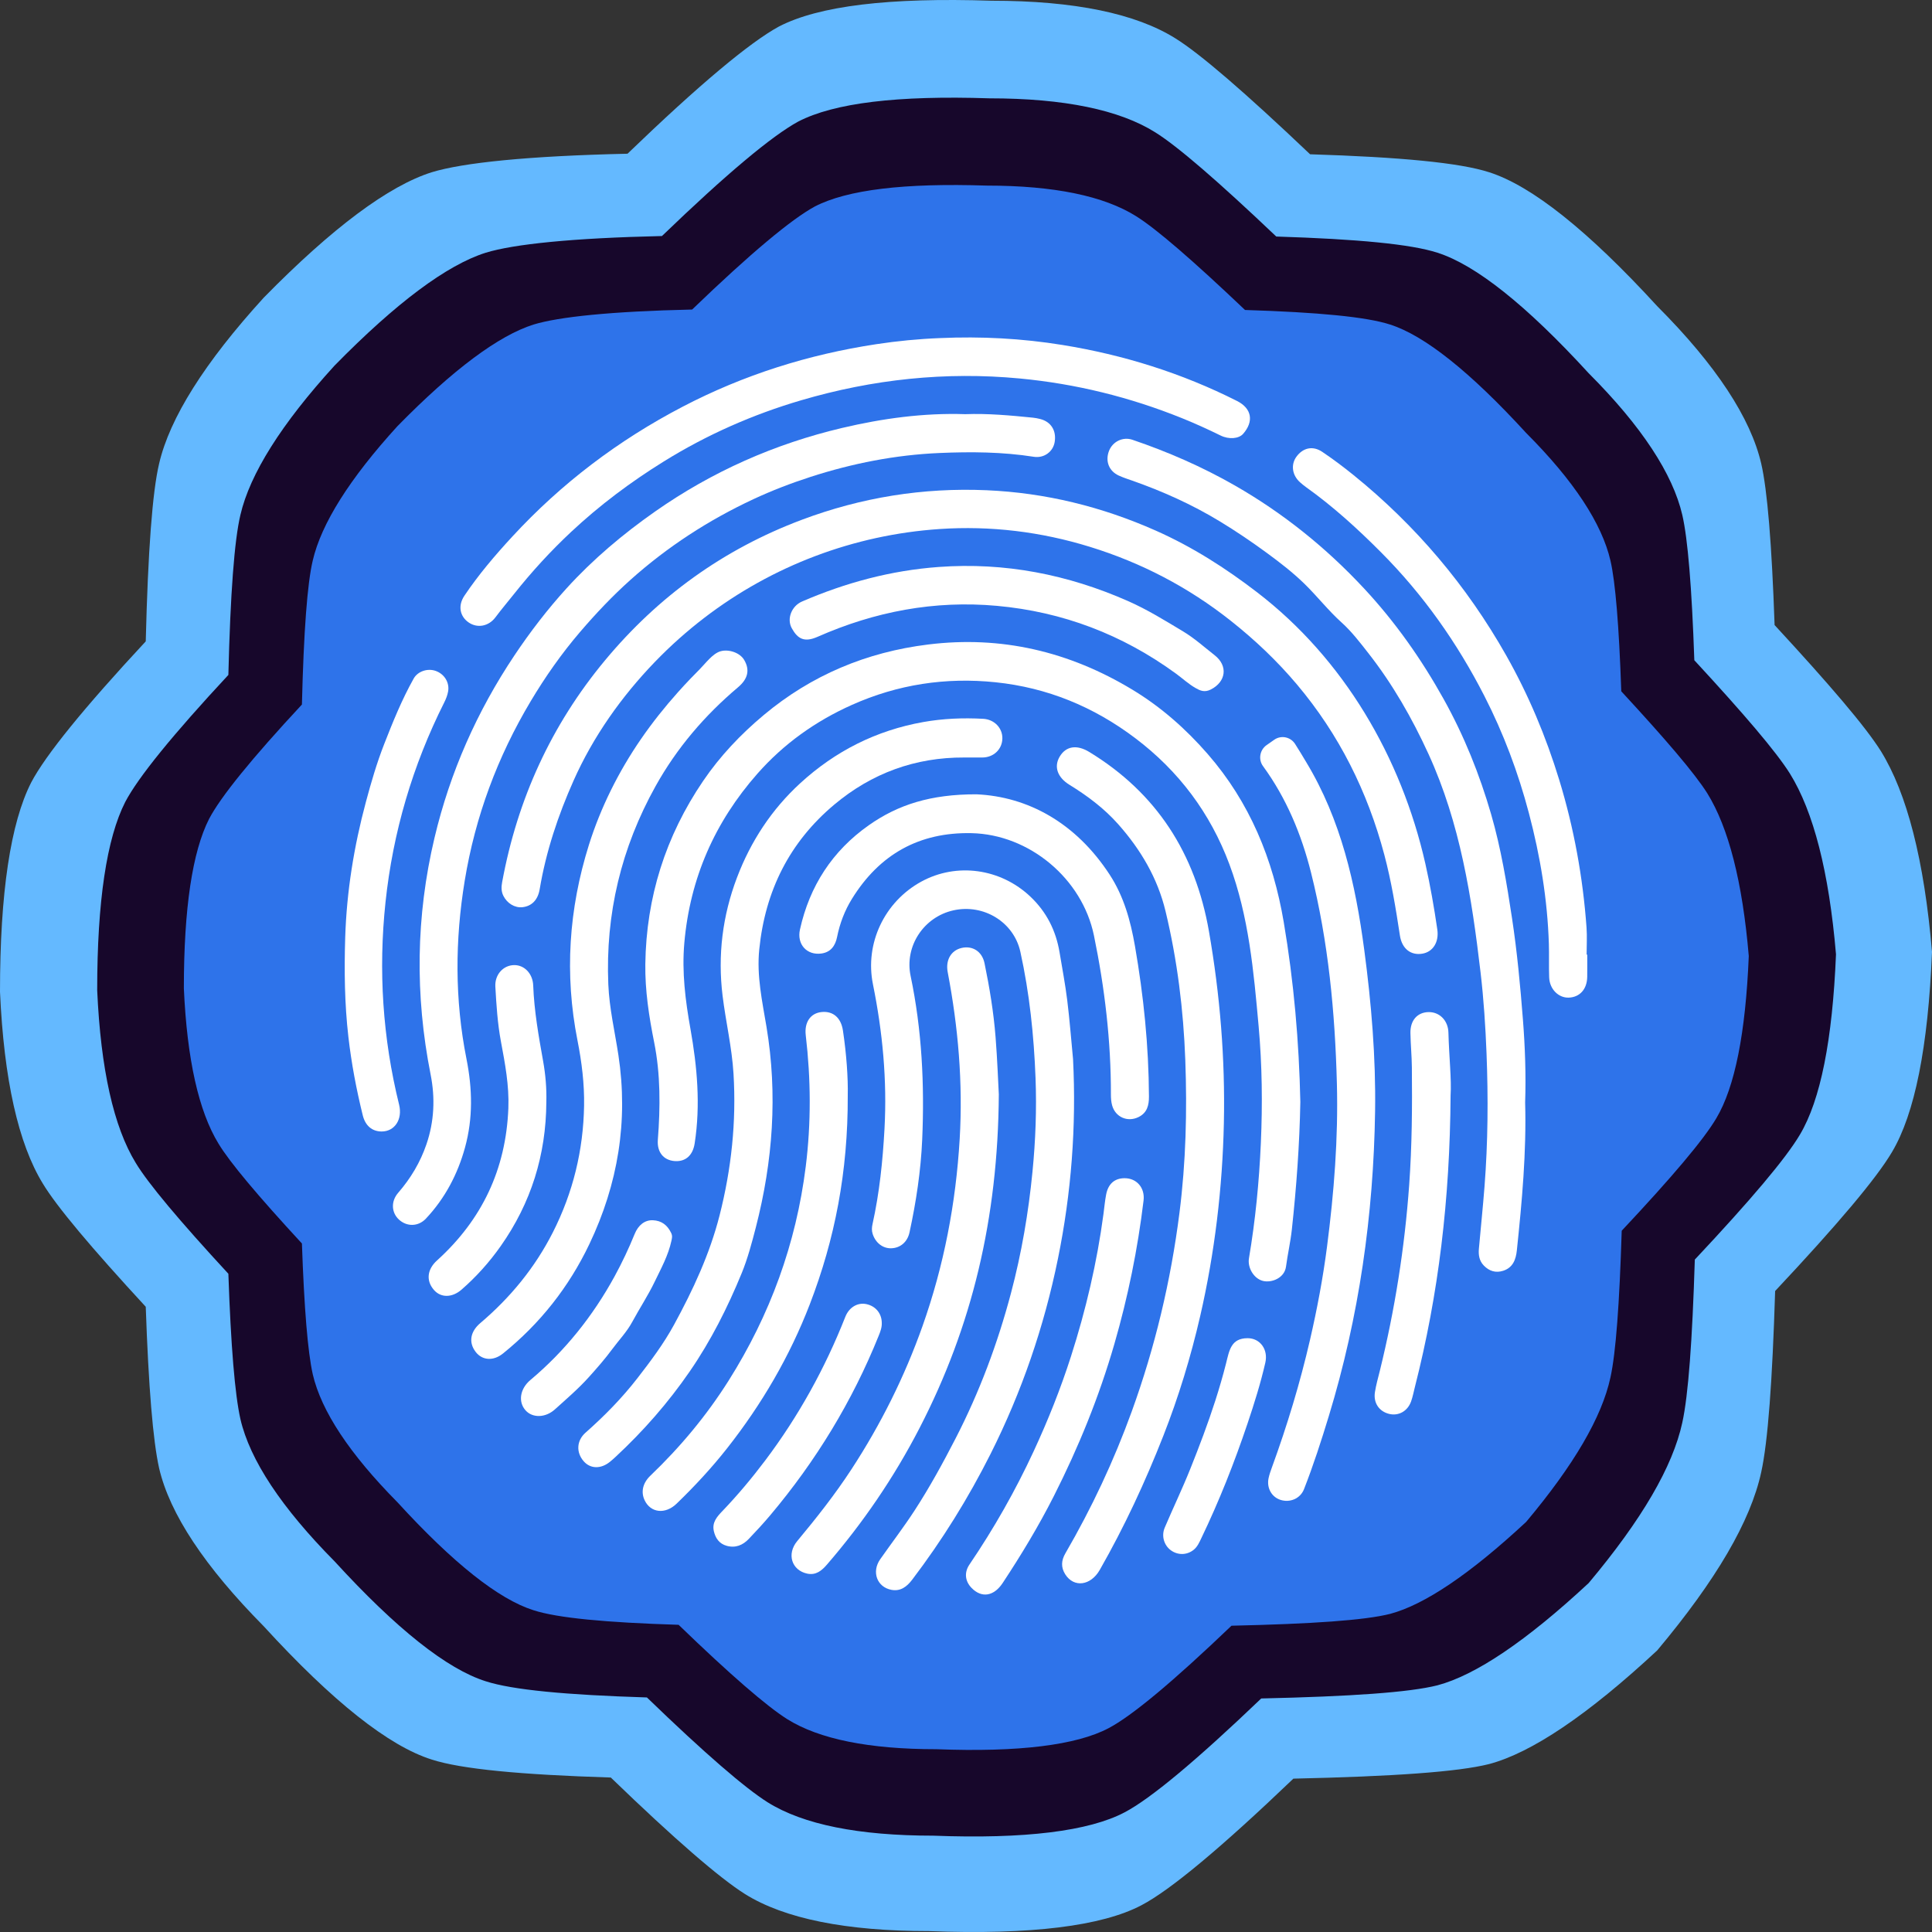
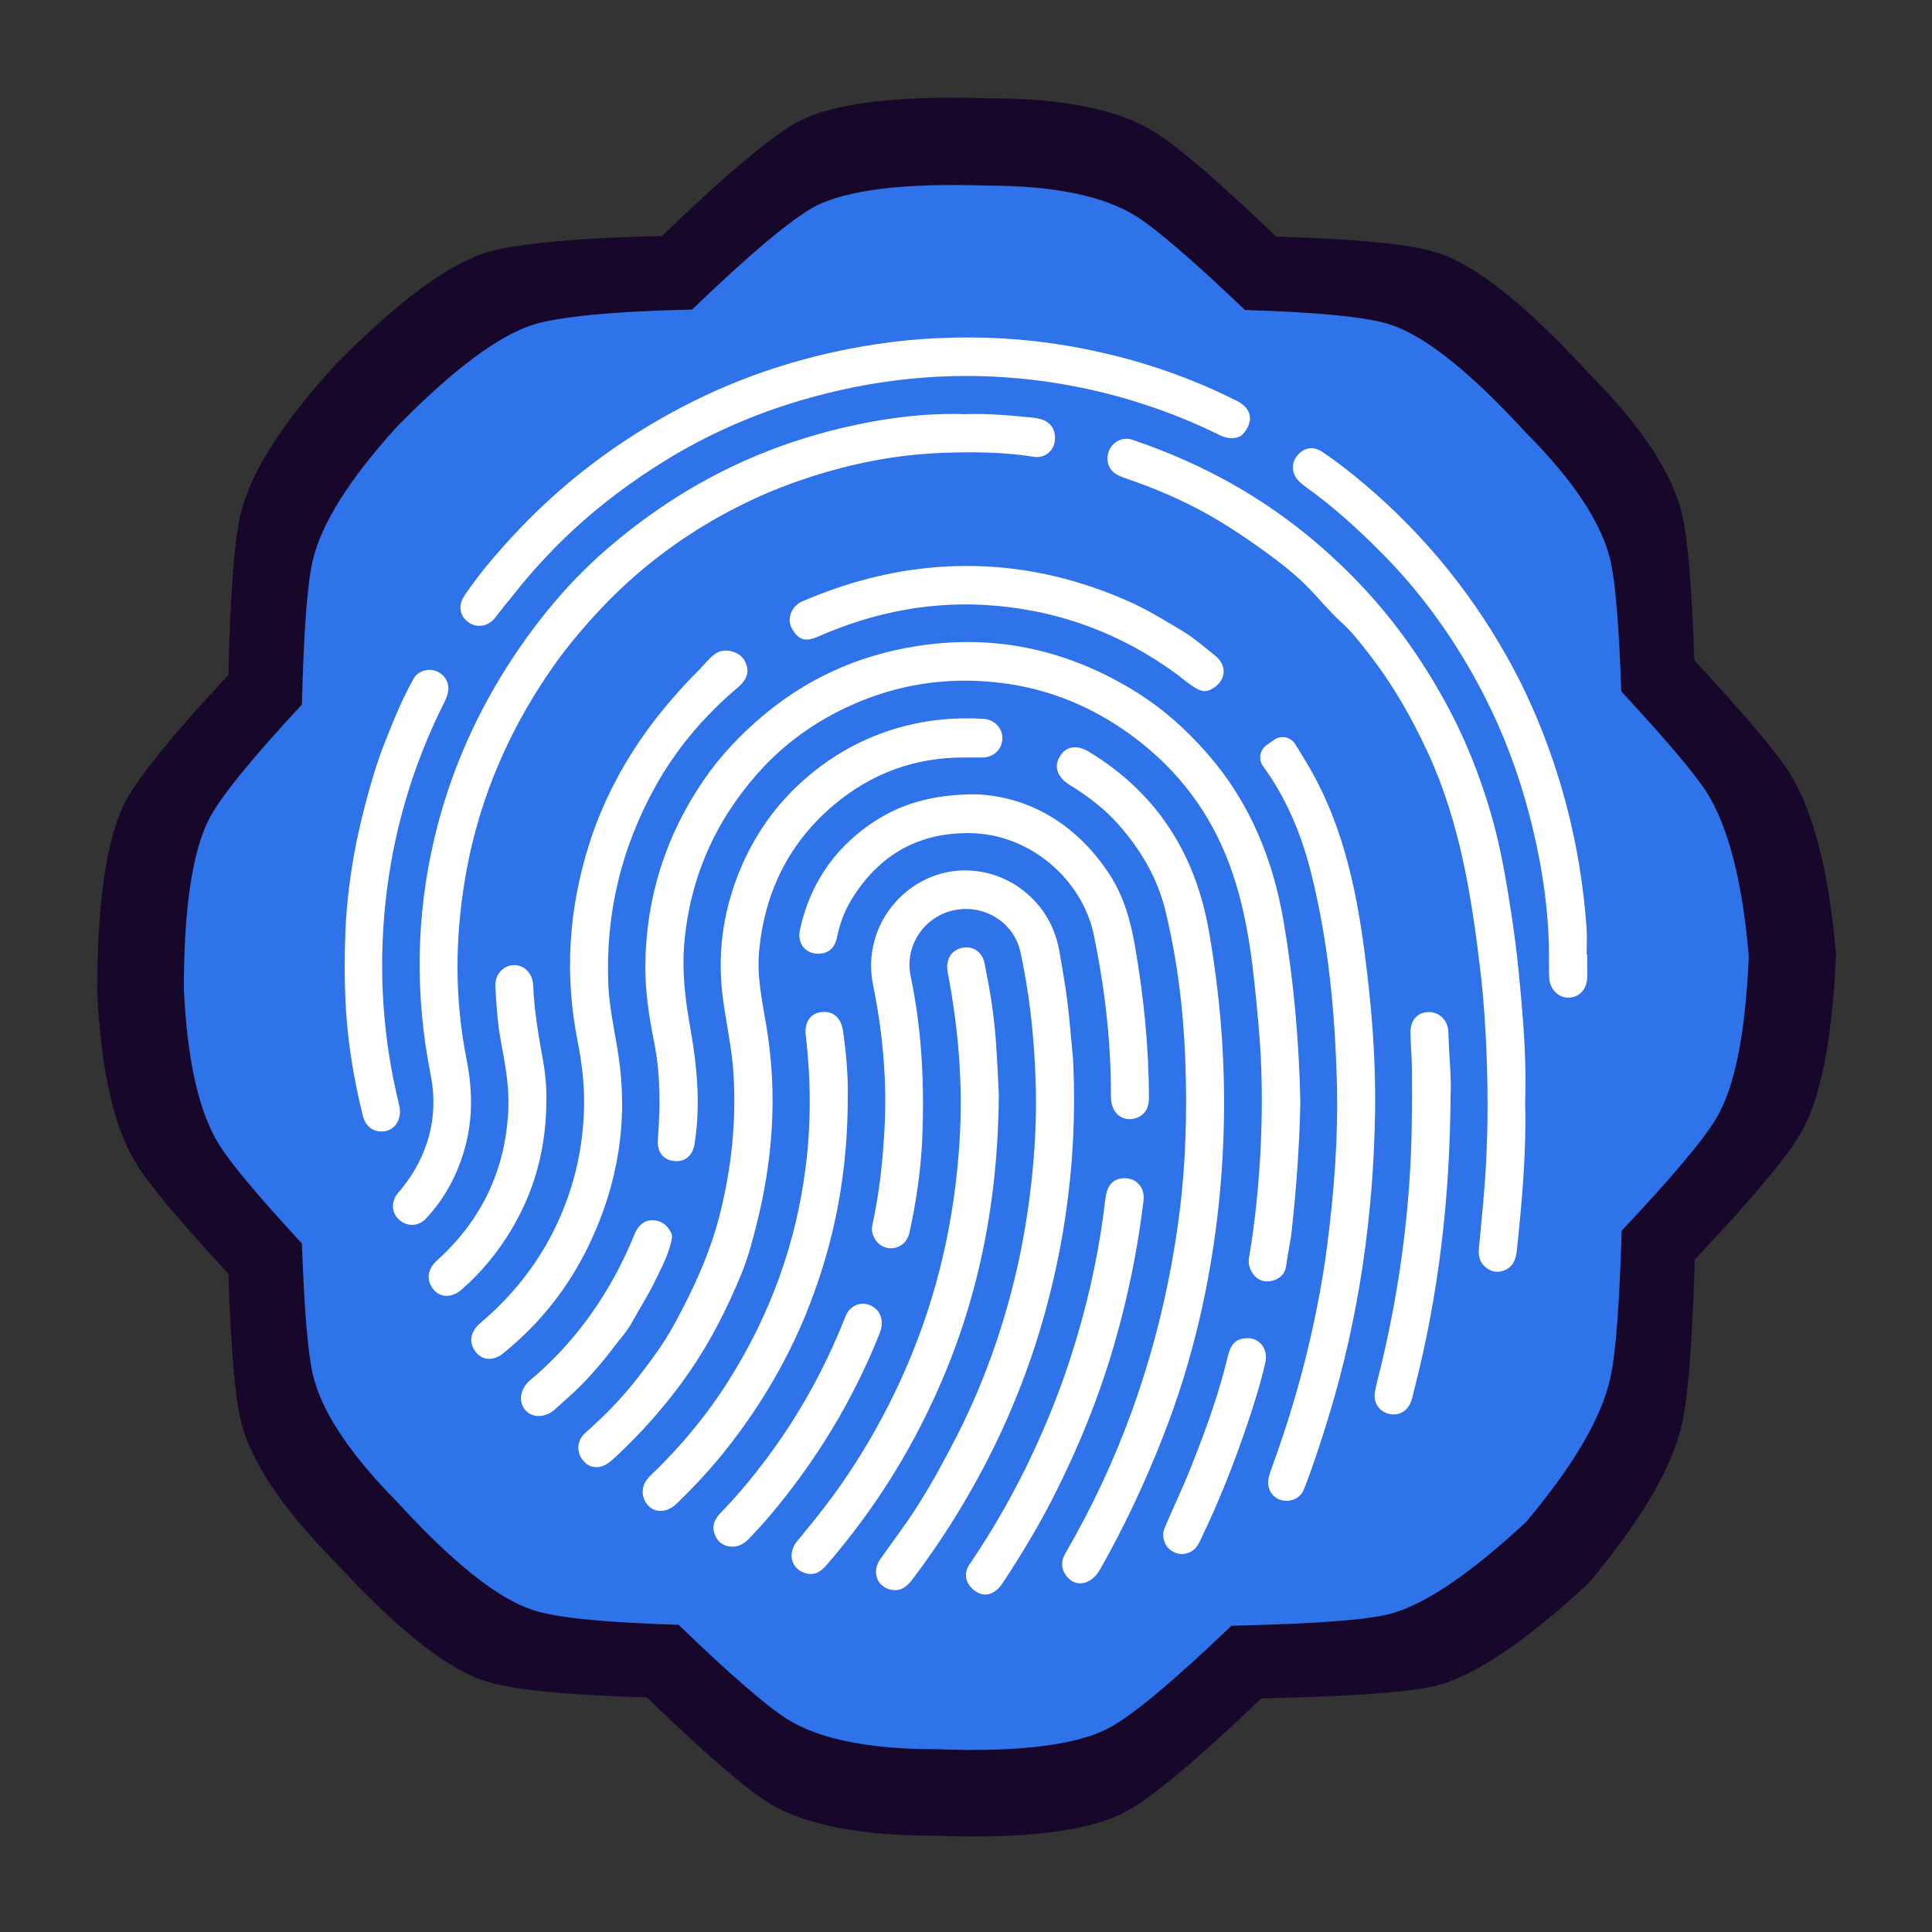
<svg xmlns="http://www.w3.org/2000/svg" xml:space="preserve" width="200mm" height="200mm" version="1.0" style="shape-rendering:geometricPrecision; text-rendering:geometricPrecision; image-rendering:optimizeQuality; fill-rule:evenodd; clip-rule:evenodd" viewBox="0 0 204165.8 204165.5">
  <rect x="0" y="0" width="204165.8" height="204165.5" fill="#333333" stroke="none" />
  <defs>
    <style type="text/css">
   
    .fil1 {fill:#17072B;fill-rule:nonzero}
    .fil2 {fill:#2E73EA;fill-rule:nonzero}
    .fil0 {fill:#64B9FF;fill-rule:nonzero}
    .fil3 {fill:white;fill-rule:nonzero}
   
  </style>
  </defs>
  <g id="Katman_x0020_1">
-     <path class="fil0" d="M204165.7 100587.6c-410.4,10044.8 -1819.6,17117.7 -4231.1,21160.4 -1647.9,2792.1 -5760.6,7665.2 -12345.8,14679.4 -292.9,9511.2 -763.4,15931 -1469.6,19141 -1116.3,5171.4 -4762.5,11411.6 -10993.7,18841.7 -7348.5,6834.8 -13284.6,10816.5 -17753.4,12006.1 -3289.9,832.9 -10170.2,1309.3 -20693.4,1543.8 -7641.3,7311.2 -12991.8,11768.8 -16048.5,13374.1 -4173.8,2199.8 -11696.9,3152 -22455.6,2736.4 -8757.9,0 -15285.1,-1308.4 -19458.8,-3923.8 -2646.3,-1665.6 -7405.6,-5766.9 -14168.4,-12305.6 -9521.3,-296 -15813.5,-890.5 -18928.1,-1900.5 -4526,-1425 -10465.1,-6120.8 -17753.4,-14088.1 -6231.2,-6300.6 -9934.4,-11887.7 -11051,-16702.2 -648.9,-2911.6 -1116.5,-8558.7 -1412.3,-17056.6 -5760.8,-6242.7 -9406.8,-10582.2 -10876.3,-13017.2 -2586.1,-4219.1 -4112.7,-10996.1 -4526.2,-20269 0,-10462.5 1116.6,-17831.4 3292.3,-22112.6 1529.6,-2910.7 5586,-7902.5 12110.2,-14917.7 235.6,-9568.9 706.2,-15811.4 1412.3,-18782.9 1116.6,-4815.4 4819.7,-10697.9 11051,-17532.6 7288.3,-7429.8 13227.4,-11829.6 17753.4,-13257.6 3293.1,-1010 10170.2,-1724 20693.4,-1959.4 7583.3,-7310.3 12931.7,-11768.5 15988.2,-13434 4233.9,-2200.7 11699.9,-3091.4 22458.6,-2734.3 8818.1,0 15285.1,1367.1 19458.8,3981.8 2586.1,1605.4 7347.7,5705.8 14225.8,12244.5 9524.2,299 15813.5,891.3 18927.9,1901.3 4468.9,1428 10404.9,6123.9 17753.4,14148.3 6231.2,6240.3 9877.4,11826.6 10993.7,16642 646,2794.2 1116.6,8500 1412.3,17059 5818.1,6301.2 9581.5,10697.7 11226.6,13313 2763.6,4457.6 4586.3,11533.5 5407.6,21221.2z" />
    <path class="fil1" d="M194020.1 100851.3c-369.6,9040.8 -1638.1,15405.7 -3807.8,19044.3 -1483.2,2512.7 -5184.9,6898.6 -11111.3,13212 -263.6,8559.4 -687.3,14337.7 -1322.7,17226.5 -1005.1,4654.6 -4286,10270.7 -9894.7,16956.9 -6612.9,6151.8 -11955.7,9735.5 -15978.2,10805.8 -2960.1,749.8 -9153.1,1178.3 -18623.8,1390 -6876.5,6579.8 -11692.4,10592 -14443.4,12036.8 -3756.5,1979.9 -10527.6,2836.1 -20210,2462.3 -7882.3,0 -13756.7,-1177.4 -17512.6,-3531 -2382,-1499.6 -6665.6,-5189.9 -12751.7,-11075.3 -8569.5,-266.4 -14232.4,-801.6 -17035.2,-1710.4 -4073.7,-1282.8 -9418.9,-5508.8 -15978.4,-12679.3 -5608.7,-5670.7 -8940.8,-10698.3 -9945.7,-15031.8 -584.3,-2620.2 -1005.1,-7703.3 -1271.6,-15351 -5184.7,-5619.1 -8465.8,-9523.8 -9788.4,-11715.4 -2327,-3797.6 -3701.7,-9896.9 -4073.7,-18242.7 0,-9415.7 1005.1,-16048 2963.4,-19900.4 1376.9,-2619.9 5027.4,-7112.4 10898.8,-13425.8 212.3,-8612 636.1,-14230.3 1271.6,-16905.1 1004.9,-4333.5 4337,-9628.4 9945.7,-15779.6 6559.5,-6686.8 11904.7,-10646.7 15978.4,-11931.7 2963.1,-908.7 9152.9,-1552 18623.7,-1763.7 6825.4,-6579.7 11638.3,-10591 14389.9,-12090.6 3810,-1980 10529.1,-2782.2 20212.3,-2460.9 7935.6,0 13756.7,1230.7 17512.6,3583.7 2327.8,1444.6 6613.5,5135.6 12803.5,11020.5 8571.9,269.5 14231.8,802.3 17034.6,1711 4022.5,1284.9 9365.3,5511 15978.2,12733.3 5608.7,5616 8889.6,10644.4 9894.7,14977.9 581.2,2515 1004.9,7650.7 1270.8,15353.1 5236.8,5670.9 8623.7,9628.4 10103.9,11982 2488.1,4012.2 4128.5,10380.2 4867.1,19098.9z" />
    <path class="fil2" d="M184803.1 101027.8c-332.7,8136.4 -1474,13865.1 -3426.8,17139.6 -1334.8,2261.5 -4666.9,6209.3 -10000.1,11890.7 -237,7704.1 -618.8,12903.7 -1191,15503.9 -904.1,4189.6 -3856.8,9243.8 -8904.5,15261.8 -5952,5536.1 -10760.5,8761.2 -14380.8,9724.8 -2664.4,675.3 -8237.7,1060.4 -16761.4,1250.8 -6189,5921.9 -10523.2,9533.1 -12999.3,10833.1 -3380.2,1781.9 -9474.5,2553 -18188.6,2216.6 -7094,0 -12381.3,-1060.3 -15761.4,-3178.1 -2144.1,-1349.4 -5998.8,-4671.4 -11476.5,-9967.7 -7712.9,-239.7 -12808.7,-721.5 -15331.6,-1539.9 -3667.1,-1153.9 -8477.1,-4957.6 -14380.8,-11410.8 -5047.7,-5103.8 -8047.1,-9629.2 -8951.2,-13529.5 -525.4,-2357.5 -904.3,-6932.2 -1143.6,-13815.5 -4666.7,-5056.6 -7619.5,-8571.1 -8809.8,-10543.4 -2095,-3418.5 -3332.1,-8907.4 -3666.9,-16418.8 0,-8474.3 904.8,-14442.8 2667.3,-17910.6 1239,-2357.5 4524.3,-6400.8 9809.3,-12083.1 190.5,-7750.4 571.5,-12807.8 1143.6,-15214.7 904.1,-3900.3 3903.5,-8665.3 8951.2,-14201.4 5903.8,-6018 10713.7,-9581.9 14380.8,-10738.9 2666.5,-817.5 8237.6,-1396 16761.2,-1586.3 6142.6,-5922 10474.3,-9533.2 12950.4,-10881.9 3429.2,-1782.1 9476.9,-2503.6 18191.9,-2215.1 7142.1,0 12380.4,1107.5 15761.4,3225.9 2094.3,1300 5952,4621.2 11522.9,9918.4 7714.4,241.8 12808.1,721.5 15331,1539 3620.4,1157 8428.8,4960.6 14380.8,11460.4 5047.7,5054.2 8000.3,9579.6 8904.5,13479.8 523.3,2263.8 904.9,6885.9 1144.3,13817.9 4712.8,5103.7 7761.1,8665.3 9093.5,10783.7 2239,3611.1 3715.3,9342.2 4380.1,17189.1z" />
    <path class="fil3" d="M137414.8 116440.9c-84.2,4528.3 -412.5,9003.4 -895.2,13470 -143.8,1328.9 -445,2624.4 -620.4,3942.1 -160.3,1208.8 -1511.5,1727 -2418.1,1513.2 -965,-227.6 -1666.7,-1386.1 -1495.9,-2395.5 681.4,-4031.3 1076,-8088.9 1256.5,-12177.4 181.6,-4121.2 134.9,-8237.7 -234.2,-12334.3 -521.7,-5798 -1035.8,-11625.7 -3093.2,-17133.7 -2019.3,-5406.7 -5344.6,-9843 -9949.8,-13323.1 -4406.4,-3329.3 -9308,-5338.1 -14759.5,-5903.7 -5255.5,-545 -10331.9,222.2 -15191.6,2397 -3834.2,1715.5 -7191.9,4108 -9969.8,7258.7 -4496.6,5100 -7130.3,11044.8 -7728.7,17906.1 -268,3076.1 112.1,6060.6 647.5,9064.3 713.6,4007.7 1076.4,8042.6 447,12105.1 -201,1297.9 -989.9,1964 -2150,1864.2 -1124.9,-97.5 -1843,-925.7 -1741.4,-2244 265.7,-3455.1 289.2,-6912.4 -389.9,-10306.5 -548.1,-2741.1 -971.2,-5485.1 -932.8,-8268.9 96.3,-7057.6 2143.2,-13511.1 6103.4,-19338 1794.7,-2640.6 3965.8,-4928.7 6399.1,-6964.8 5055.3,-4232.2 10883.9,-6659 17375.6,-7462.7 7739.9,-959.1 14916,739.9 21589.8,4771.2 3026.6,1828.4 5640.3,4136.9 7962.2,6801.9 4447.1,5105.4 6909.6,11113.5 8036.6,17771.5 1066.8,6299.6 1617.2,12638.1 1752.7,18987.1z" />
-     <path class="fil3" d="M74445.9 65274.9c-1851.3,1415.9 -3605.5,2979.3 -5246.6,4680.7 -3518.2,3648.2 -6509,7870.6 -8581.6,12524.6 -1643.6,3689.5 -2914.3,7491.6 -3586.7,11490.9 -191.9,1143.3 -850,1792 -1822.5,1897.7 -807.1,86.7 -1618.7,-403.5 -2019.2,-1211.8 -231.1,-467.3 -213.9,-949.2 -122.7,-1444.2 1613.3,-8763.5 5196.1,-16604.3 10869.5,-23431.5 5631.3,-6775.4 12542.4,-11748.3 20765.7,-14841.7 6317.8,-2376.3 12844.2,-3426 19564.9,-3133.8 6219.9,270.9 12172.6,1737.8 17881.4,4271.1 3850.9,1708.9 7362.8,3952.9 10699.4,6514.3 9153.8,7026.4 15230.9,17428.2 17777.6,28674.6 520.3,2298.1 923.9,4621.3 1264,6952.8 195.1,1336.7 -456.8,2372.6 -1579.3,2561.4 -1209.2,203.2 -2157.7,-504.7 -2373.7,-1927.2 -435.1,-2866.8 -903.3,-5729.6 -1646.4,-8528.3 -1772.4,-6668.9 -4776.9,-12703.7 -9223.1,-17981.7 -2105.7,-2499.7 -4450.8,-4722.4 -7012.7,-6749.5 -4484.7,-3548.5 -9443,-6128.2 -14873.3,-7805.3 -5181,-1599.9 -10497.5,-2246.9 -15887.9,-1883 -9076.3,612.6 -17684.4,3891.2 -24846.9,9370.1z" />
    <path class="fil3" d="M101986.7 43767.9c2432.6,-90.6 4801.9,133.1 7168.7,369.8 255.9,25.9 511.1,77.1 761.2,139.3 1146.4,287.7 1734.6,1222.6 1538,2430.5 -165.6,1016.9 -1111.2,1736.3 -2208.1,1563.5 -3304.3,-520.7 -6631.1,-542.1 -9953.4,-400.3 -4661.6,197.8 -9211.9,1092.8 -13655.1,2530.7 -2049.9,663.9 -4057,1434.3 -6013.7,2346.1 -4736.7,2209.1 -9085.9,5027.7 -12990.2,8520.8 -1907.8,1706.5 -3667.1,3566.3 -5341.5,5521.8 -1959.7,2289.5 -3675.5,4741.3 -5214.1,7318.7 -3502.4,5867.2 -5854.1,12175.9 -6966.9,18950.7 -1034.5,6294.8 -1061.7,12586.9 184.5,18843.8 628.6,3159.2 696.3,6266.3 -155.2,9362.7 -777.1,2828.5 -2119.3,5370.1 -4130.1,7511.4 -812.4,863.9 -2028.2,870.9 -2862.3,93.6 -780.7,-728.4 -856.9,-1912.7 -71.6,-2819.4 1322.7,-1525.5 2334.6,-3213.1 2989.6,-5133.3 825.9,-2422.9 931.9,-4885.3 438.1,-7373.8 -1658.6,-8365.4 -1557,-16699.7 411,-24999.8 1646.4,-6948 4489.2,-13359.6 8447,-19283.2 1672.7,-2502.7 3507.6,-4886.1 5514.6,-7094.3 2784.7,-3062.9 5952.7,-5730.2 9347.3,-8109.8 6033.1,-4229.1 12649.9,-7152.7 19775.5,-8835.2 4270.2,-1007.6 8621.5,-1599 12986.5,-1454.5z" />
    <path class="fil3" d="M113396 111928.9c355.2,7104.2 -180.8,14138.3 -1598.4,21094.1 -1464.2,7187 -3823.6,14066.7 -7118.8,20619.8 -2359.4,4691.9 -5113.4,9121.2 -8282.9,13292.5 -561.7,739.2 -1226.4,1251.4 -2186.3,1074.1 -1522.2,-281.6 -2132.7,-1892.9 -1191.6,-3236.5 1207.6,-1723.4 2489.6,-3392.6 3637.6,-5160.8 1590.1,-2448.2 2985.8,-5001.8 4323.6,-7598.3 2526.4,-4905.8 4446.3,-10039.1 5859.5,-15373 1115.1,-4207.1 1846,-8484.1 2269.7,-12818.2 323.1,-3293.8 448.9,-6595.9 323.1,-9898.7 -171.8,-4489.3 -636.1,-8954.5 -1605.2,-13346.7 -694.1,-3145.1 -3883.1,-5081.6 -7070,-4376.7 -3134.9,694.2 -5186.3,3783.8 -4527.6,6930.6 1195.5,5710.3 1477.9,11485.7 1225,17292.6 -143.8,3302.8 -638.5,6571.3 -1338.7,9802.6 -224.3,1035.3 -978.7,1655.7 -1925.7,1686.7 -892.1,29.8 -1666.7,-571.6 -1971,-1519.2 -109.9,-342.7 -93.3,-675.2 -15.8,-1025.4 737.1,-3315.7 1081.1,-6680.8 1267.2,-10070.4 283,-5152.6 -198,-10233.5 -1219.6,-15280.2 -876.4,-4323.6 1221.7,-8721 5096.8,-10845.5 3752.1,-2057.4 8404.7,-1398.1 11553,1591.8 1698.5,1613.7 2687.6,3579.8 3070.9,5880.2 280.8,1685.1 601.4,3366 810.7,5061.1 256.1,2068.2 414,4148.3 614.4,6223.5z" />
    <path class="fil3" d="M161170.3 116523.6c145.4,5228 -331.2,10420 -875.6,15609.1 -103.1,981.9 -419.4,1826.7 -1444.8,2156.4 -778.5,250.5 -1466.5,45.7 -2043.9,-548.1 -486.4,-500.8 -581.2,-1117.5 -523.3,-1772.8 194.4,-2192.2 424.7,-4381.4 594.7,-6576 364.4,-4687.4 396.7,-9385.4 213.1,-14078.9 -112.2,-2859.1 -298.1,-5721.1 -632.5,-8567.9 -929,-7904.4 -2150.1,-15737.7 -5494.1,-23051.2 -1736,-3797.5 -3799.6,-7402.3 -6373.7,-10687.1 -879.9,-1122.6 -1762.3,-2275.9 -2813.3,-3221.2 -1413.7,-1272.9 -2574.7,-2771.6 -3921.5,-4086.9 -1223.5,-1193.7 -2586.7,-2247 -3980.2,-3268.5 -1626.1,-1192.7 -3284.7,-2312.6 -5002.6,-3354.5 -2912.1,-1766.1 -5998,-3151.4 -9201.3,-4277.3 -487,-171.3 -981.7,-329.4 -1449.9,-545.6 -1041.2,-480.3 -1441.1,-1534.6 -1023.3,-2610.2 379.4,-976.6 1459.1,-1514.7 2470.1,-1170.8 3755.1,1277.4 7378.8,2856.8 10831.2,4834.3 5103.5,2923 9638.6,6572.1 13652.7,10883.5 3291.6,3535.7 6056.7,7461.2 8413.1,11694.9 2149.5,3862.3 3789.8,7942.3 5014.8,12173.7 1038.2,3586.8 1645.6,7286.2 2205.7,10981.7 538.4,3551.8 872.6,7129.3 1151.1,10707.6 227.5,2917 332.1,5846.1 233.5,8775.8z" />
    <path class="fil3" d="M101899.7 80049.5c-5178.1,-25.3 -9784.7,1658.5 -13749.1,4987.9 -4720.3,3965 -7287.6,9096.3 -7915.4,15285.4 -285.3,2806.6 313.3,5479.1 763.4,8182.9 1191.8,7152.1 676.9,14195.5 -1122.5,21187.8 -423.8,1646.3 -869.4,3319.3 -1498.2,4852.4 -1483.2,3618 -3246.2,7119.6 -5477,10362.8 -2286.2,3324.1 -4918.1,6323.9 -7859.7,9057.3 -189.8,176.7 -384.5,348.7 -585.6,511.6 -962.2,779.6 -2068.1,752.8 -2777.2,-62.4 -813.1,-934.7 -747.6,-2181.6 198.7,-3017.4 1991.2,-1759.1 3849.3,-3649.1 5480.6,-5753.9 1401.8,-1807.7 2777.3,-3641.6 3877.3,-5660.1 2003.3,-3676.5 3765.5,-7455.9 4806.1,-11544.4 1251.2,-4914.8 1781.3,-9887.6 1473.4,-14971 -169.5,-2792.1 -819.2,-5495.6 -1156.4,-8250.4 -523.3,-4271.1 -8.4,-8436.3 1518.6,-12466.8 1459.7,-3854.7 3674.6,-7216.9 6684.4,-9979.3 3706.2,-3401 8044.9,-5587.8 13011.3,-6470.1 2104.1,-373.7 4210.1,-456.5 6332.1,-340.9 1163.3,63.8 2034.2,962.1 2021.6,2066.6 -14.5,1157.8 -932.8,2027 -2133.6,2022.5 -630.9,-3.1 -1261.8,-0.6 -1892.7,-0.6z" />
    <path class="fil3" d="M126829.5 139085.5c-992,4311.3 -2284,8545.2 -3891.4,12638.7 -1917.4,4886.1 -4119.6,9626.8 -6721.3,14178.7 -953,1668.5 -2730.5,1911.3 -3648.1,461.9 -463.2,-732 -424.1,-1456.8 13.4,-2209.7 2780.2,-4786.2 5128.3,-9785.8 7015,-14995.4 2463.4,-6801.3 4129.4,-13795.7 5044,-20991.2 682.9,-5371.8 813.7,-10754.1 616.6,-16142 -194.9,-5304.7 -846.2,-10574.3 -2089.9,-15740.4 -842.3,-3500.9 -2630.4,-6518.2 -5007.9,-9195.3 -1491.3,-1679.1 -3257.5,-2993.8 -5146.5,-4158.3 -1261.6,-778.7 -1661.3,-1901.5 -1038.8,-2961.8 663.2,-1129.5 1812,-1311.5 3133.4,-506.8 7124.1,4337.8 11215.8,10729.6 12649.9,18961.2 1166.9,6698.4 1720.3,13440.3 1575.8,20240 -146.2,6833.1 -962.2,13719.7 -2504.1,20420.5z" />
    <path class="fil3" d="M99346.3 35727.7c4337.3,-194 8653.2,34.3 12935.3,727.9 6436.9,1042.8 12605.8,2971.5 18447.1,5920.5 1561.3,788.6 1790.8,2162.4 639.8,3471.7 -456.9,520 -1501.9,608.9 -2381.2,175.9 -1340.1,-658.3 -2696.7,-1274.2 -4081.1,-1833.6 -5511.7,-2225.1 -11214.4,-3631.7 -17125.7,-4192 -7855.2,-745.3 -15554.6,78.5 -23116.8,2301.2 -5118.5,1504.2 -9964.7,3641.6 -14509.6,6460.8 -3499.2,2169.6 -6780,4622.9 -9801.3,7449.9 -2167.5,2027.8 -4155.6,4199.5 -6002.4,6521.9 -662.6,833.5 -1351.3,1644.1 -1990.6,2498.2 -722.6,966 -1909.2,1177.4 -2823.1,556.5 -935,-634.8 -1173.5,-1769.1 -465.3,-2826.4 1497.5,-2234.1 3241,-4276.4 5059.2,-6247.8 5207.2,-5647.1 11236.8,-10201.5 18021.5,-13739.4 6448.1,-3362.9 13279.4,-5512.5 20442.6,-6599.6 2236.7,-339.3 4489.2,-558 6751.5,-645.6z" />
    <path class="fil3" d="M144168.2 100377c-925.9,-6968.8 -2449.9,-13750.2 -6136.4,-19844.8 -389.2,-643.2 -767.2,-1291.9 -1176.7,-1921.4 -482.5,-743.6 -1474.9,-943.9 -2197.6,-437l-810.7 568c-715.9,502.5 -895.9,1506.4 -379.4,2216.5 3,3.9 6.8,8.5 9.8,13 2465.5,3378.9 4054.1,7205.4 5068.2,11245 1834.6,7309.6 2535.4,14778.5 2731.9,22298.4 149.9,5771.2 -303.4,11512.8 -1043.3,17231.6 -428.5,3307.6 -1045.9,6582.1 -1794.9,9829.5 -1055.5,4578.4 -2415.8,9064.9 -4022.5,13475.2 -138.5,380.6 -277.7,764.9 -359.8,1160 -215.3,1027.7 320.7,1982.2 1249.7,2285.8 1010.5,329.7 2103.5,-132.5 2492.8,-1122 994.5,-2533.1 1829.3,-5121.3 2623.6,-7727.6 3198.1,-10492.9 4725.6,-21244.1 4890.4,-32199.8 86.6,-5717.3 -392.1,-11405.6 -1145,-17070.4z" />
    <path class="fil3" d="M72938.6 71747.9c330.5,-345.7 664.8,-687.4 1003.6,-1025.3 605.2,-605.2 1364.1,-1664.9 2208.8,-1901.6 848.5,-238.2 2034.2,140.1 2491.2,919.6 621.9,1060.3 398.9,2003.5 -655.8,2893.3 -3510.4,2961 -6459.3,6406.8 -8707.3,10442 -3624.2,6505.8 -5307.6,13492.1 -4994.5,20958.6 106.3,2526.4 690.4,4986.4 1067.7,7476.3 1056,6974.8 -46.8,13619.3 -3065.5,19950.8 -2171.2,4555.6 -5223.4,8416.3 -9135.9,11571.6 -1019.4,822.1 -2194.4,733.8 -2887.1,-172.9 -775.5,-1014.5 -552.5,-2155.5 487.2,-3038.6 3170.9,-2691.5 5771.9,-5845.1 7673.6,-9594.7 2135.1,-4208 3216.8,-8671.6 3299,-13372.6 40.5,-2316.4 -244.8,-4617.5 -696.4,-6902.5 -1383.6,-6991.6 -925.9,-13881.7 1208.4,-20674.6 1237.6,-3941.4 3139.4,-7750.4 5498.8,-11175.8 1204.4,-1747.7 2528.6,-3410 3941.7,-4988.8 413.4,-461.9 834.2,-916.6 1262.6,-1364.7z" />
    <path class="fil3" d="M105550.7 115647.1c-82.9,13144.2 -2845.2,24548.3 -8372.5,35254.4 -2689.8,5211 -5972.2,10019.4 -9798.2,14447.3 -548.1,634.1 -1160.7,1140.4 -2077.1,945.5 -1644,-348.6 -2192.3,-2073.5 -1057,-3437.6 2029.7,-2439.5 3994.7,-4925.6 5733.7,-7590.6 3093.5,-4739.8 5606.4,-9769.8 7502.9,-15117 2269.8,-6401 3530.7,-12997.3 3932.8,-19784.2 352.3,-5942.6 -156.7,-11806.7 -1266.3,-17633.6 -238,-1251.4 335,-2287.4 1459.7,-2553.8 1142.1,-270.2 2170.5,350.1 2431.1,1611.4 532.9,2580.3 961.4,5184.5 1168.3,7813.6 185.9,2367.2 271,4742.2 342.6,6044.6z" />
    <path class="fil3" d="M167733.1 100880.8c0,783.3 9.9,1566.5 -2,2348.9 -19.7,1303.2 -783.1,2153.3 -1953.8,2195.2 -1079.6,38.2 -2019.9,-895 -2066.4,-2127.5 -44.6,-1187.3 4.5,-2378.6 -33.3,-3566.9 -149,-4681.9 -911.7,-9262.1 -2106.4,-13790.5 -1136.8,-4306.8 -2685.4,-8440.1 -4706.8,-12389.7 -2876.7,-5622.1 -6466.1,-10713.9 -10927.6,-15189.6 -2485.7,-2495.1 -5068.1,-4848.7 -7929.7,-6888.7 -210.8,-150 -410.1,-318.3 -605.1,-488.1 -853,-742 -1018,-1877.8 -399.8,-2721.9 692.5,-946.2 1724.8,-1187.4 2726,-513.8 1142.8,768.8 2249.5,1600.9 3322.3,2468.5 6566.3,5313.1 11945.3,11669.9 16118.3,19045.8 2354.2,4160.7 4198.7,8561.7 5602,13147.9 1557.7,5088.5 2502.4,10292.9 2887.2,15601.3 69.1,951.5 9.8,1912.1 9.8,2869l65.2 0z" />
    <path class="fil3" d="M103187.1 83939c5422,242 10497.6,2999 14078.3,8490.3 1497.2,2296.4 2206.6,4866.2 2671.9,7541.8 914.6,5262.9 1455.2,10556.1 1479.9,15901.1 4.5,925.7 -188.2,1722.8 -1101.4,2173.9 -1156.4,571.9 -2457.3,10 -2795.1,-1251.2 -95.9,-357.7 -123.6,-743.8 -123.6,-1116.6 10.5,-5673.3 -651.3,-11274.9 -1794.1,-16820.8 -1241.3,-6025.5 -6842.5,-10681.9 -12936,-10813.5 -5526.6,-118.6 -9728.1,2235 -12638.7,6945.2 -758.9,1228.4 -1279.8,2585.6 -1567.5,4025 -183.5,920.5 -661.7,1613.7 -1663,1749.2 -1529.7,207.8 -2607,-970.5 -2261.4,-2533.1 1020.1,-4612.1 3435.2,-8315.4 7268.7,-11017.5 3093.3,-2180.1 6550.5,-3282.3 11382.1,-3273.8z" />
-     <path class="fil3" d="M89587.3 115776.7c28.6,8053.4 -1365,15184.8 -4011.1,22054.7 -2124.4,5514 -5078.6,10563 -8725.4,15200.1 -1644,2090.1 -3443.6,4026.7 -5348.1,5867.2 -1203.9,1162.3 -2753.2,978.1 -3382.5,-362.3 -414.2,-882.3 -191.2,-1826.3 611.3,-2594.2 3157.5,-3019.6 5938.4,-6353.5 8277.5,-10062.2 4368.7,-6927.4 7120.4,-14454.2 8139,-22604.9 576.7,-4618.1 545,-9248.5 0.7,-13873.4 -163.3,-1382.4 511.9,-2343.6 1689.5,-2455.6 1221.1,-117.2 2041,628.7 2239.7,1953.2 375,2499 551,5009.5 509.6,6877.4z" />
+     <path class="fil3" d="M89587.3 115776.7c28.6,8053.4 -1365,15184.8 -4011.1,22054.7 -2124.4,5514 -5078.6,10563 -8725.4,15200.1 -1644,2090.1 -3443.6,4026.7 -5348.1,5867.2 -1203.9,1162.3 -2753.2,978.1 -3382.5,-362.3 -414.2,-882.3 -191.2,-1826.3 611.3,-2594.2 3157.5,-3019.6 5938.4,-6353.5 8277.5,-10062.2 4368.7,-6927.4 7120.4,-14454.2 8139,-22604.9 576.7,-4618.1 545,-9248.5 0.7,-13873.4 -163.3,-1382.4 511.9,-2343.6 1689.5,-2455.6 1221.1,-117.2 2041,628.7 2239.7,1953.2 375,2499 551,5009.5 509.6,6877.4" />
    <path class="fil3" d="M40318.7 119570.8c-983.1,-6.9 -1708.9,-591.5 -1985.9,-1716.5 -673,-2728.8 -1195.7,-5485.9 -1517.1,-8283.4 -401.2,-3492.9 -445,-6997.4 -335.6,-10501.9 151.9,-4854.2 925.9,-9618.5 2183,-14308.9 554.9,-2071.4 1156.5,-4131.7 1931.1,-6116.2 922.1,-2359.6 1877.6,-4721.6 3122.8,-6939 433.5,-772 1474.8,-1109.8 2327.1,-805.4 916.2,327.3 1482.3,1231 1309.1,2181.6 -71.6,392.7 -222.8,782.5 -403.6,1141.1 -3346.4,6657.9 -5424.1,13712.8 -6211.5,21123.6 -765.6,7200.9 -301,14347.6 1437.9,21392.5 382.4,1549.9 -466.1,2842.4 -1857.3,2832.5z" />
    <path class="fil3" d="M126347.1 72710.7c-743.1,-420.1 -1382.9,-1022.3 -2079.2,-1529.1 -5662.8,-4125.8 -11958.3,-6528 -18922.1,-7159.1 -6606.2,-598.3 -12892.5,602.2 -18943.7,3270.8 -1405.5,619.7 -2100.6,224.7 -2726.8,-897.4 -559.3,-1001.7 -24.8,-2353.6 1082,-2831.7 4620.2,-1995.7 9403.6,-3281.5 14443.2,-3649.2 6993.2,-511.3 13638.4,792.6 20024.8,3611.2 2015.3,889.8 3889.3,2051.3 5780.4,3185.6 1215.1,728.5 2250.9,1669.2 3352.4,2529.4 1434.1,1120.6 1209.8,2798.2 -396.8,3619.3 -680.5,347.8 -1148.1,113.5 -1614.1,-150z" />
    <path class="fil3" d="M118837.8 124507.7c1289.6,-4.6 2169.7,1024.4 2009.2,2358.1 -617.1,5131 -1644.9,10174.8 -3078.3,15138.4 -1611.9,5581.8 -3786.1,10927.7 -6405.1,16099.3 -1608.9,3176.3 -3445,6214.2 -5403.2,9178.5 -945.6,1430.9 -2245,1610.5 -3300.4,512.1 -677.6,-704.9 -781.5,-1621.3 -214.5,-2457.7 2584.5,-3809 4855.2,-7801.7 6792,-11982 1509.6,-3255.5 2839.7,-6587.4 3937.5,-10011.1 1576.4,-4918 2752.3,-9929.1 3435.2,-15055 91.7,-688.7 152.1,-1384.6 283.8,-2065.7 219.8,-1131.9 903.3,-1711.2 1943.9,-1714.9z" />
    <path class="fil3" d="M153291.5 115764.9c-71.5,10981 -1267.9,20988.1 -3776.4,30828.1 -128.7,503.8 -223.5,1021.4 -398.8,1508.7 -373.5,1034.4 -1328.1,1555.8 -2318,1313.8 -1055.5,-258.7 -1678.9,-1160 -1501.9,-2293.4 119.6,-770.3 338.6,-1525.5 524.7,-2284.4 1584.7,-6450.2 2619.1,-12983.5 3095.7,-19616.5 297.3,-4138.7 325.8,-8276.6 283.8,-12418.3 -12.8,-1214.8 -132.5,-2428.9 -152.8,-3644.6 -21.9,-1334.3 736.3,-2179.3 1904.7,-2204.3 1157.1,-25 2077.9,873 2111,2168.6 62.6,2489.8 340.2,4973.6 228.2,6642.1z" />
    <path class="fil3" d="M57734.6 116465c-30.1,5581 -1611.8,10655.8 -4821.2,15215.3 -1199.2,1702.9 -2571.6,3234.4 -4133,4597 -996.8,870.1 -2184.9,882.9 -2918.8,44.9 -863.6,-985 -716,-2186.2 313.9,-3116.4 4746.5,-4290.7 7294.1,-9632.8 7545.8,-16091.4 93.3,-2402.4 -349.3,-4724.1 -786.8,-7059.4 -356.9,-1908.2 -477.2,-3848.4 -588,-5784.1 -73,-1281.9 837.2,-2267.8 1982.3,-2283.7 1093,-15.1 1971.6,908.8 2018.4,2152.7 101.6,2700 574.2,5348.1 1047.8,7998.6 255.2,1426.5 378.8,2869.6 339.5,4326.6z" />
    <path class="fil3" d="M93183.2 139787.8c20.2,478.2 -143,912.7 -316.3,1343.6 -2800.5,6963.3 -6657.3,13276.5 -11472.4,18995.5 -723.7,859.2 -1489.2,1684.6 -2264,2497.4 -636,668.4 -1412.3,989.5 -2341.3,729.3 -776.1,-217 -1178.2,-793.2 -1352.2,-1546 -214.5,-926.3 341.9,-1539 908,-2129.9 1617.8,-1688.1 3117.4,-3480.7 4524.6,-5348.9 3509.6,-4660 6314,-9726.3 8458.9,-15168.2 404.2,-1025.9 1316.8,-1545.1 2234.4,-1345.8 976.5,212.5 1608.8,982 1620.2,1973.1z" />
    <path class="fil3" d="M64953.9 134868c785.1,-1437.2 1488.3,-2926.7 2111.6,-4459.8 382.4,-942.4 1070.4,-1495.7 1934.1,-1457.7 906.4,39.5 1531.2,508.6 1931.7,1354.2 149.2,314.3 78.4,558 20.3,826 -331.9,1546.7 -1094.5,2918.2 -1769.1,4321.2 -700.8,1457.5 -1596.1,2809.6 -2361.8,4228.5 -584.9,1084.7 -1420.4,1937.8 -2130.4,2902.3 -750.5,1019.3 -1589.2,1973.1 -2437.7,2918.3 -1118,1245.4 -2380.5,2325.6 -3615.3,3439.1 -1001.9,902.8 -2372.8,922.7 -3105.5,92.2 -802.4,-909.7 -571.3,-2285.8 517.3,-3198.6 3671.6,-3077.5 6630.3,-6801.3 8904.8,-10965.6z" />
    <path class="fil3" d="M131835.2 141415.1c1316.7,-6.9 2201.3,1185 1879,2588.8 -498.3,2175.4 -1166.3,4302.9 -1876.1,6415.3 -1395,4146.2 -3000,8207 -4895.1,12147.9 -213.8,443.6 -409.5,898 -807.1,1215.4 -706.8,564.9 -1661.3,583.9 -2399.3,49.6 -723.5,-523.7 -1028.4,-1514.1 -651.1,-2401.5 882.2,-2076 1861.7,-4111.9 2699.5,-6205.3 954,-2384 1865.7,-4786.5 2651.6,-7232.9 411.9,-1284 789.8,-2579.5 1121,-3887.3 350.9,-1388.4 515.8,-2680.9 2277.5,-2690z" />
    <path class="fil3" d="M74724.8 65213.3c68.5,-55.4 137.7,-110.2 206.2,-165.9 -68.5,55.6 -137.7,110.5 -206.2,165.9z" />
    <path class="fil3" d="M74556.9 65421.8c55,-68.6 109.9,-137 165.6,-205.6 -55.6,68.6 -110.6,137 -165.6,205.6z" />
  </g>
</svg>